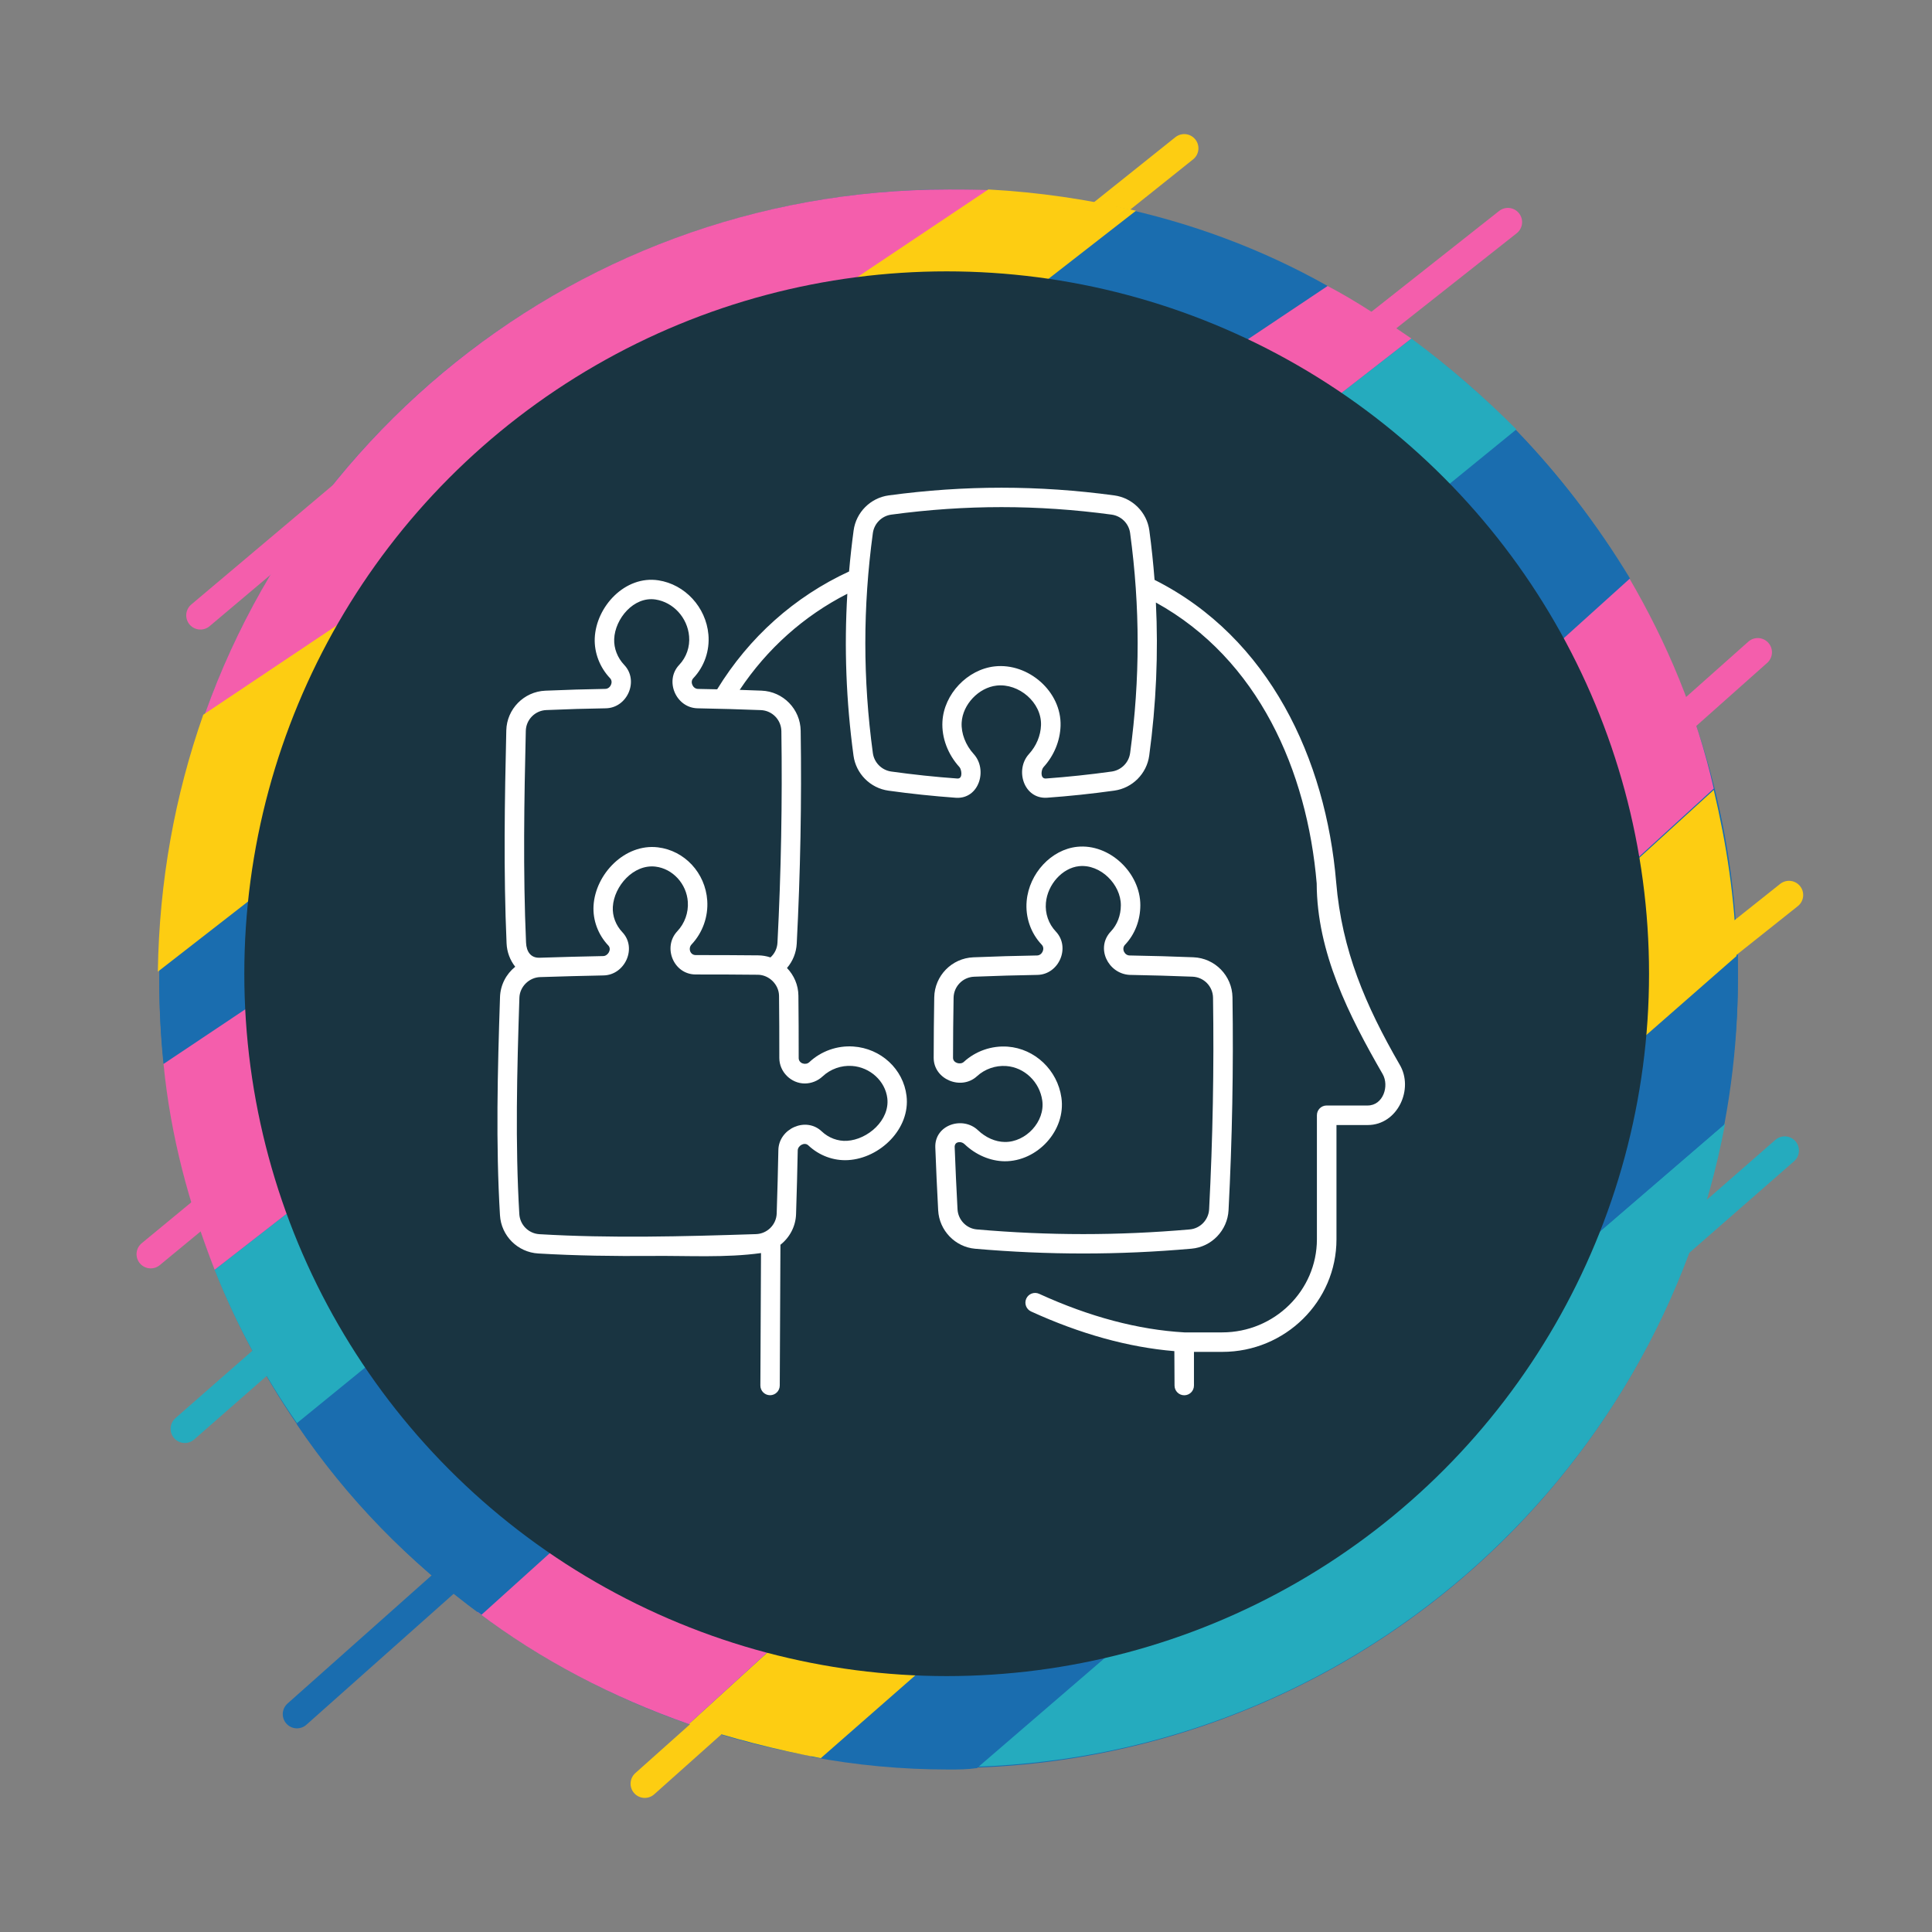
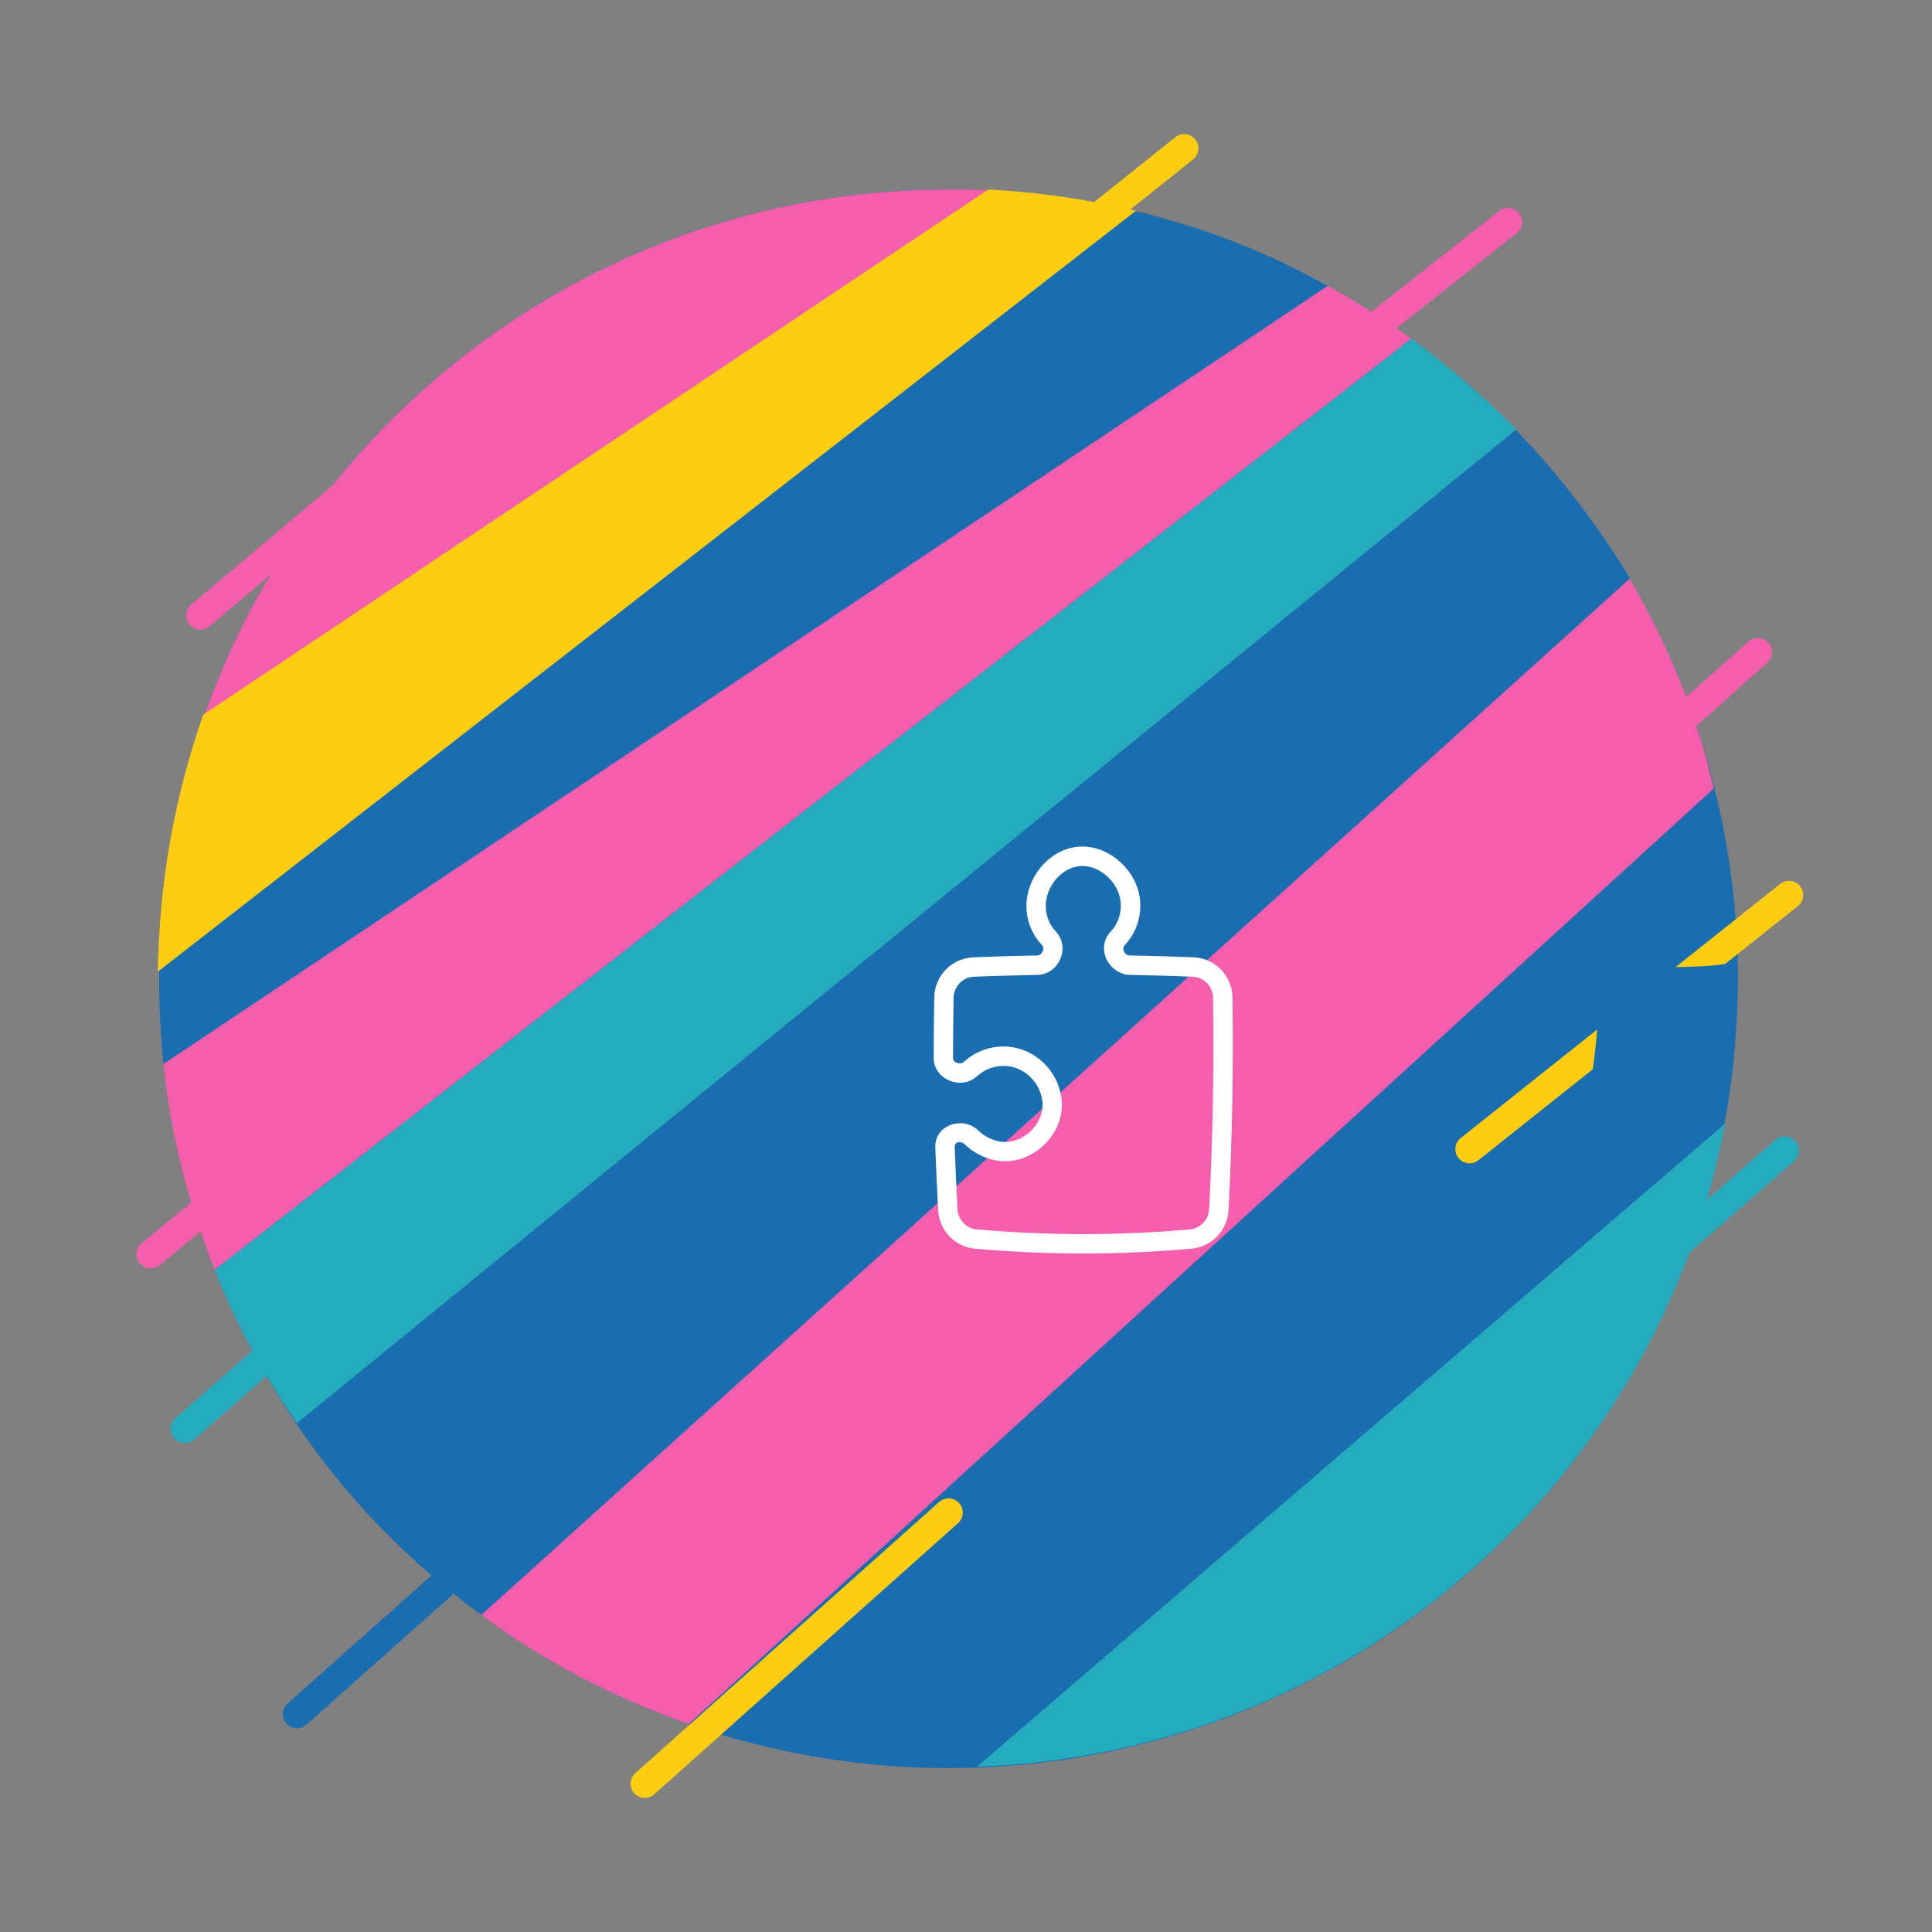
<svg xmlns="http://www.w3.org/2000/svg" version="1.1" width="500" height="500" viewBox="0 0 500 500" xml:space="preserve">
  <rect x="0" y="0" width="500" height="500" fill="#808080" stroke="none" />
  <desc>Created with Fabric.js 3.6.3</desc>
  <defs>
</defs>
  <g transform="matrix(3.674 0 0 3.674 251 250)">
    <g style="">
      <g transform="matrix(1 0 0 1 -1.5 0.9)">
        <circle style="stroke: none; stroke-width: 1; stroke-dasharray: none; stroke-linecap: butt; stroke-dashoffset: 0; stroke-linejoin: miter; stroke-miterlimit: 4; fill: rgb(26,109,175); fill-rule: nonzero; opacity: 1;" cx="0" cy="0" r="55.6" />
      </g>
      <g transform="matrix(1 0 0 1 -12.2 48.05)">
        <line style="stroke: rgb(253,205,18); stroke-width: 2; stroke-dasharray: none; stroke-linecap: round; stroke-dashoffset: 0; stroke-linejoin: round; stroke-miterlimit: 10; fill: none; fill-rule: nonzero; opacity: 1;" x1="-10.7" y1="9.55" x2="10.7" y2="-9.55" />
      </g>
      <g transform="matrix(1 0 0 1 3.9 -48.65)">
        <line style="stroke: rgb(253,205,18); stroke-width: 2; stroke-dasharray: none; stroke-linecap: round; stroke-dashoffset: 0; stroke-linejoin: round; stroke-miterlimit: 10; fill: none; fill-rule: nonzero; opacity: 1;" x1="-11.2" y1="8.95" x2="11.2" y2="-8.95" />
      </g>
      <g transform="matrix(1 0 0 1 46.45 3.95)">
        <line style="stroke: rgb(253,205,18); stroke-width: 2; stroke-dasharray: none; stroke-linecap: round; stroke-dashoffset: 0; stroke-linejoin: round; stroke-miterlimit: 10; fill: none; fill-rule: nonzero; opacity: 1;" x1="-11.25" y1="8.95" x2="11.25" y2="-8.95" />
      </g>
      <g transform="matrix(1 0 0 1 45.55 -13.25)">
        <line style="stroke: rgb(244,94,172); stroke-width: 2; stroke-dasharray: none; stroke-linecap: round; stroke-dashoffset: 0; stroke-linejoin: round; stroke-miterlimit: 10; fill: none; fill-rule: nonzero; opacity: 1;" x1="-9.95" y1="8.85" x2="9.95" y2="-8.85" />
      </g>
      <g transform="matrix(1 0 0 1 -37.45 43.85)">
        <line style="stroke: rgb(26,109,175); stroke-width: 2; stroke-dasharray: none; stroke-linecap: round; stroke-dashoffset: 0; stroke-linejoin: round; stroke-miterlimit: 10; fill: none; fill-rule: nonzero; opacity: 1;" x1="-9.95" y1="8.85" x2="9.95" y2="-8.85" />
      </g>
      <g transform="matrix(1 0 0 1 -47.4 11.8)">
        <line style="stroke: rgb(244,94,172); stroke-width: 2; stroke-dasharray: none; stroke-linecap: round; stroke-dashoffset: 0; stroke-linejoin: round; stroke-miterlimit: 10; fill: none; fill-rule: nonzero; opacity: 1;" x1="-10.3" y1="8.5" x2="10.3" y2="-8.5" />
      </g>
      <g transform="matrix(1 0 0 1 27.45 -44.15)">
        <line style="stroke: rgb(244,94,172); stroke-width: 2; stroke-dasharray: none; stroke-linecap: round; stroke-dashoffset: 0; stroke-linejoin: round; stroke-miterlimit: 10; fill: none; fill-rule: nonzero; opacity: 1;" x1="-10.45" y1="8.25" x2="10.45" y2="-8.25" />
      </g>
      <g transform="matrix(1 0 0 1 -44 -33.3)">
        <line style="stroke: rgb(244,94,172); stroke-width: 2; stroke-dasharray: none; stroke-linecap: round; stroke-dashoffset: 0; stroke-linejoin: round; stroke-miterlimit: 10; fill: none; fill-rule: nonzero; opacity: 1;" x1="-10.2" y1="8.6" x2="10.2" y2="-8.6" />
      </g>
      <g transform="matrix(1 0 0 1 -34.7 14.55)">
        <line style="stroke: rgb(37,171,190); stroke-width: 2; stroke-dasharray: none; stroke-linecap: round; stroke-dashoffset: 0; stroke-linejoin: round; stroke-miterlimit: 10; fill: none; fill-rule: nonzero; opacity: 1;" x1="-20.6" y1="18.05" x2="20.6" y2="-18.05" />
      </g>
      <g transform="matrix(1 0 0 1 36.75 31.05)">
        <line style="stroke: rgb(37,171,190); stroke-width: 2; stroke-dasharray: none; stroke-linecap: round; stroke-dashoffset: 0; stroke-linejoin: round; stroke-miterlimit: 10; fill: none; fill-rule: nonzero; opacity: 1;" x1="-20.65" y1="18.05" x2="20.65" y2="-18.05" />
      </g>
      <g transform="matrix(1 0 0 1 26.85 33.75)">
        <path style="stroke: none; stroke-width: 1; stroke-dasharray: none; stroke-linecap: butt; stroke-dashoffset: 0; stroke-linejoin: miter; stroke-miterlimit: 4; fill: rgb(37,171,190); fill-rule: nonzero; opacity: 1;" transform=" translate(-85.55, -92.35)" d="M 111.9 69.7 L 59.2 115 C 85.5 114.1 107.2 94.9 111.9 69.7 z" stroke-linecap="round" />
      </g>
      <g transform="matrix(1 0 0 1 21.45 27.9)">
-         <path style="stroke: none; stroke-width: 1; stroke-dasharray: none; stroke-linecap: butt; stroke-dashoffset: 0; stroke-linejoin: miter; stroke-miterlimit: 4; fill: rgb(26,109,175); fill-rule: nonzero; opacity: 1;" transform=" translate(-80.15, -86.5)" d="M 112.8 57.8 l -65.3 56.5 c 3.2 0.6 6.4 0.9 9.7 0.9 c 0.7 0 1.3 0 2 -0.1 l 52.6 -45.3 c 0.6 -3.3 1 -6.8 1 -10.3 C 112.8 58.9 112.8 58.3 112.8 57.8 z" stroke-linecap="round" />
+         <path style="stroke: none; stroke-width: 1; stroke-dasharray: none; stroke-linecap: butt; stroke-dashoffset: 0; stroke-linejoin: miter; stroke-miterlimit: 4; fill: rgb(26,109,175); fill-rule: nonzero; opacity: 1;" transform=" translate(-80.15, -86.5)" d="M 112.8 57.8 l -65.3 56.5 c 0.7 0 1.3 0 2 -0.1 l 52.6 -45.3 c 0.6 -3.3 1 -6.8 1 -10.3 C 112.8 58.9 112.8 58.3 112.8 57.8 z" stroke-linecap="round" />
      </g>
      <g transform="matrix(1 0 0 1 17.1 21.7)">
-         <path style="stroke: none; stroke-width: 1; stroke-dasharray: none; stroke-linecap: butt; stroke-dashoffset: 0; stroke-linejoin: miter; stroke-miterlimit: 4; fill: rgb(253,205,18); fill-rule: nonzero; opacity: 1;" transform=" translate(-75.8, -80.3)" d="M 38.9 112 c 3 1 6.1 1.8 9.3 2.4 l 64.5 -56.5 c -0.1 -4 -0.7 -7.9 -1.6 -11.7 L 38.9 112 z" stroke-linecap="round" />
-       </g>
+         </g>
      <g transform="matrix(1 0 0 1 8.85 13)">
        <path style="stroke: none; stroke-width: 1; stroke-dasharray: none; stroke-linecap: butt; stroke-dashoffset: 0; stroke-linejoin: miter; stroke-miterlimit: 4; fill: rgb(244,94,172); fill-rule: nonzero; opacity: 1;" transform=" translate(-67.55, -71.6)" d="M 105.1 31.2 L 24 104.1 c 4.5 3.4 9.5 6 14.9 7.9 l 72.2 -65.9 C 109.9 40.8 107.8 35.8 105.1 31.2 z" stroke-linecap="round" />
      </g>
      <g transform="matrix(1 0 0 1 -27 -32.15)">
        <path style="stroke: none; stroke-width: 1; stroke-dasharray: none; stroke-linecap: butt; stroke-dashoffset: 0; stroke-linejoin: miter; stroke-miterlimit: 4; fill: rgb(244,94,172); fill-rule: nonzero; opacity: 1;" transform=" translate(-31.7, -26.45)" d="M 57.2 3.9 C 30.1 3.9 7.5 23.3 2.6 49 L 60.8 4 C 59.6 3.9 58.4 3.9 57.2 3.9 z" stroke-linecap="round" />
      </g>
      <g transform="matrix(1 0 0 1 -0.45 4)">
        <path style="stroke: none; stroke-width: 1; stroke-dasharray: none; stroke-linecap: butt; stroke-dashoffset: 0; stroke-linejoin: miter; stroke-miterlimit: 4; fill: rgb(26,109,175); fill-rule: nonzero; opacity: 1;" transform=" translate(-58.25, -62.6)" d="M 97.2 20.9 l -85.9 70 c 3.5 5.2 7.9 9.7 13 13.4 l 80.9 -73 C 102.9 27.5 100.2 24 97.2 20.9 z" stroke-linecap="round" />
      </g>
      <g transform="matrix(1 0 0 1 -15.95 -23.3)">
        <path style="stroke: none; stroke-width: 1; stroke-dasharray: none; stroke-linecap: butt; stroke-dashoffset: 0; stroke-linejoin: miter; stroke-miterlimit: 4; fill: rgb(26,109,175); fill-rule: nonzero; opacity: 1;" transform=" translate(-42.75, -35.3)" d="M 68.9 5.1 l -67.1 52 l -0.1 0.1 c 0 0.8 -0.1 1.5 -0.1 2.3 c 0 2 0.1 4.1 0.3 6 l 82 -54.8 C 79.3 8.1 74.2 6.2 68.9 5.1 z" stroke-linecap="round" />
      </g>
      <g transform="matrix(1 0 0 1 -7.35 -6)">
        <path style="stroke: none; stroke-width: 1; stroke-dasharray: none; stroke-linecap: butt; stroke-dashoffset: 0; stroke-linejoin: miter; stroke-miterlimit: 4; fill: rgb(37,171,190); fill-rule: nonzero; opacity: 1;" transform=" translate(-51.35, -52.6)" d="M 89.8 14.4 L 5.5 80 c 1.5 3.8 3.5 7.5 5.8 10.8 l 85.9 -70 C 94.9 18.5 92.5 16.4 89.8 14.4 z" stroke-linecap="round" />
      </g>
      <g transform="matrix(1 0 0 1 -12.85 -13.25)">
        <path style="stroke: none; stroke-width: 1; stroke-dasharray: none; stroke-linecap: butt; stroke-dashoffset: 0; stroke-linejoin: miter; stroke-miterlimit: 4; fill: rgb(244,94,172); fill-rule: nonzero; opacity: 1;" transform=" translate(-45.85, -45.35)" d="M 83.9 10.7 l -82 54.8 c 0.5 5.1 1.8 9.9 3.6 14.5 l 84.3 -65.6 C 87.9 13.1 86 11.8 83.9 10.7 z" stroke-linecap="round" />
      </g>
      <g transform="matrix(1 0 0 1 -22.75 -27.15)">
        <path style="stroke: none; stroke-width: 1; stroke-dasharray: none; stroke-linecap: butt; stroke-dashoffset: 0; stroke-linejoin: miter; stroke-miterlimit: 4; fill: rgb(253,205,18); fill-rule: nonzero; opacity: 1;" transform=" translate(-35.95, -31.45)" d="M 60 3.9 l -55.3 37 c -2 5.7 -3.1 11.7 -3.2 18.1 L 70.4 5.4 C 67 4.6 63.6 4.1 60 3.9 z" stroke-linecap="round" />
      </g>
    </g>
  </g>
  <g transform="matrix(3.867 0 0 3.867 245 252)">
-     <circle style="stroke: none; stroke-width: 0; stroke-dasharray: none; stroke-linecap: butt; stroke-dashoffset: 0; stroke-linejoin: miter; stroke-miterlimit: 4; fill: rgb(25,52,65); fill-rule: evenodd; opacity: 1;" cx="0" cy="0" r="47.006" />
-   </g>
+     </g>
  <g transform="matrix(1.762 0 0 1.762 245 242.484)">
    <g style="">
      <g transform="matrix(1.333 0 0 1.333 20.057 16.605)">
        <path style="stroke: none; stroke-width: 1; stroke-dasharray: none; stroke-linecap: butt; stroke-dashoffset: 0; stroke-linejoin: miter; stroke-miterlimit: 4; fill: rgb(255,255,255); fill-rule: nonzero; opacity: 1;" transform=" translate(-64.543, -61.954)" d="m 64.555 84.375 c -3.953 0 -7.91 -0.176 -11.918 -0.523 c -2.207 -0.191 -3.961 -2.012 -4.078 -4.234 c -0.125 -2.312 -0.23 -4.648 -0.316 -6.938 c -0.086 -2.488 3.031 -3.488 4.711 -1.879 c 0.844 0.805 1.914 1.273 2.941 1.285 c 2.32 0.035 4.465 -2.25 4.133 -4.574 c -0.293 -2.051 -1.961 -3.644 -3.961 -3.793 c -1.18 -0.086 -2.363 0.324 -3.234 1.125 c -1.723 1.586 -4.762 0.367 -4.769 -2.023 c 0.004 -2.215 0.023 -4.457 0.062 -6.668 c 0.039 -2.379 1.934 -4.316 4.309 -4.414 c 2.422 -0.098 4.785 -0.168 7.023 -0.203 c 0.559 -0.012 0.91 -0.762 0.516 -1.18 c -1.219 -1.285 -1.824 -3.043 -1.664 -4.82 c 0.273 -3.051 2.715 -5.672 5.559 -5.973 c 3.582 -0.375 6.973 2.887 6.965 6.438 c -0.004 1.664 -0.602 3.211 -1.691 4.359 c -0.406 0.43 -0.066 1.176 0.52 1.176 c 2.477 0.043 4.769 0.109 7.016 0.199 c 2.383 0.094 4.273 2.035 4.309 4.418 c 0.117 7.781 -0.031 15.672 -0.434 23.453 c -0.117 2.223 -1.867 4.047 -4.078 4.238 c -4.012 0.355 -7.965 0.531 -11.918 0.531 z m -13.641 -12.27 c -0.336 0.008 -0.516 0.172 -0.539 0.496 c 0.086 2.277 0.191 4.602 0.316 6.902 c 0.062 1.164 0.977 2.121 2.129 2.219 c 7.894 0.688 15.57 0.688 23.465 0 c 1.152 -0.102 2.07 -1.055 2.129 -2.223 c 0.402 -7.734 0.547 -15.574 0.43 -23.309 c -0.02 -1.25 -1.012 -2.266 -2.258 -2.316 c -2.227 -0.09 -4.508 -0.152 -6.969 -0.199 c -2.336 -0.152 -3.742 -2.981 -2.035 -4.781 c 0.711 -0.75 1.102 -1.777 1.105 -2.891 c 0.004 -2.301 -2.258 -4.555 -4.606 -4.305 c -1.832 0.191 -3.469 2.004 -3.652 4.035 c -0.105 1.168 0.293 2.32 1.09 3.16 c 1.648 1.738 0.355 4.742 -2.031 4.785 c -2.223 0.035 -4.566 0.102 -6.973 0.199 c -1.246 0.051 -2.234 1.066 -2.258 2.312 c -0.039 2.199 -0.059 4.43 -0.062 6.629 c 0 0.57 0.816 0.789 1.184 0.449 c 1.305 -1.199 3.066 -1.812 4.84 -1.684 c 2.996 0.223 5.484 2.582 5.918 5.617 c 0.52 3.621 -2.656 7.047 -6.273 7.012 c -1.562 -0.02 -3.164 -0.703 -4.394 -1.879 c -0.164 -0.152 -0.352 -0.23 -0.555 -0.23 z" stroke-linecap="round" />
      </g>
      <g transform="matrix(1.333 0 0 1.333 0.666 0.666)">
-         <path style="stroke: none; stroke-width: 1; stroke-dasharray: none; stroke-linecap: butt; stroke-dashoffset: 0; stroke-linejoin: miter; stroke-miterlimit: 4; fill: rgb(255,255,255); fill-rule: nonzero; opacity: 1;" transform=" translate(-49.999, -49.999)" d="m 99.398 63.543 c -3.746 -6.496 -6.352 -12.562 -6.981 -20.066 c -1.141 -13.582 -7.367 -26.965 -20.012 -33.324 c -0.141 -1.805 -0.328 -3.617 -0.574 -5.441 c -0.27 -2.008 -1.863 -3.598 -3.871 -3.867 c -8.359 -1.129 -16.484 -1.129 -24.844 0 c -2.008 0.27 -3.602 1.863 -3.871 3.867 c -0.203 1.512 -0.371 3.016 -0.5 4.516 c -6.016 2.777 -11.02 7.246 -14.535 12.984 c -0.691 -0.016 -1.395 -0.031 -2.113 -0.043 c -0.562 -0.008 -0.914 -0.762 -0.516 -1.18 c 1.219 -1.285 1.824 -3.043 1.664 -4.82 c -0.27 -3.012 -2.586 -5.519 -5.508 -5.965 c -3.664 -0.562 -6.871 2.883 -7.016 6.383 c -0.062 1.598 0.551 3.203 1.688 4.402 c 0.395 0.418 0.035 1.168 -0.52 1.176 c -2.141 0.035 -4.242 0.098 -6.617 0.199 c -2.356 0.102 -4.242 2.023 -4.297 4.379 c -0.176 7.535 -0.316 15.551 0.031 23.469 c 0.043 0.957 0.383 1.848 0.953 2.57 c -0.984 0.793 -1.633 1.992 -1.676 3.34 c -0.27 8.18 -0.473 16.172 -0.004 24.039 c 0.133 2.269 1.949 4.082 4.219 4.215 c 4.188 0.246 8.387 0.305 12.582 0.27 c 3.906 -0.035 8.09 0.223 11.961 -0.316 l -0.07 14.59 c -0.004 0.59 0.473 1.07 1.062 1.074 h 0.004 c 0.586 0 1.066 -0.477 1.07 -1.062 l 0.074 -15.516 c 1.012 -0.797 1.68 -2.012 1.723 -3.383 c 0.078 -2.418 0.141 -4.781 0.184 -7.016 c 0.012 -0.527 0.746 -0.953 1.164 -0.555 c 1.195 1.129 2.793 1.723 4.394 1.625 c 3.5 -0.207 6.867 -3.445 6.43 -7.082 c -0.352 -2.941 -2.816 -5.227 -5.863 -5.434 c -1.785 -0.121 -3.551 0.508 -4.852 1.727 c -0.398 0.375 -1.168 0.141 -1.168 -0.457 c 0.004 -2.371 -0.008 -4.684 -0.031 -6.875 c -0.012 -1.176 -0.492 -2.25 -1.258 -3.047 c 0.637 -0.742 1.02 -1.68 1.074 -2.688 c 0.402 -7.781 0.551 -15.672 0.434 -23.453 c -0.035 -2.383 -1.926 -4.324 -4.309 -4.418 c -0.797 -0.031 -1.598 -0.059 -2.41 -0.086 c 3.023 -4.535 7.074 -8.152 11.859 -10.59 c -0.355 5.938 -0.133 11.824 0.68 17.832 c 0.27 1.996 1.852 3.586 3.848 3.863 c 2.457 0.344 4.961 0.605 7.445 0.785 c 2.555 0.156 3.516 -3.106 1.953 -4.82 c -0.898 -0.984 -1.395 -2.281 -1.328 -3.473 c 0.109 -1.984 1.875 -3.852 3.856 -4.07 c 2.441 -0.273 4.969 1.859 4.887 4.359 c -0.039 1.152 -0.508 2.285 -1.328 3.184 c -1.574 1.727 -0.586 4.957 1.969 4.816 c 2.473 -0.176 4.973 -0.441 7.434 -0.785 c 1.996 -0.277 3.578 -1.867 3.848 -3.863 c 0.77 -5.68 1.012 -11.254 0.734 -16.863 c 11.312 6.25 16.668 18.551 17.719 30.949 c 0.023 7.617 3.555 14.57 7.269 21.012 c 0.746 1.305 0.059 3.461 -1.656 3.461 h -4.519 c -0.59 0 -1.07 0.477 -1.07 1.07 v 13.668 c 0 5.66 -4.684 10.262 -10.441 10.262 h -4.16 c -5.086 -0.289 -10.473 -1.719 -16.004 -4.25 c -0.535 -0.246 -1.172 -0.012 -1.418 0.527 c -0.246 0.535 -0.008 1.172 0.527 1.418 c 5.426 2.481 10.73 3.949 15.789 4.371 l 0.02 3.793 c 0 0.59 0.477 1.07 1.07 1.07 c 0.59 0 1.07 -0.477 1.07 -1.07 v -3.711 h 3.125 c 6.938 0 12.578 -5.562 12.578 -12.398 v -12.598 h 3.449 c 3.285 0 5.125 -3.988 3.5 -6.68 z m -65.531 2.102 c 0.727 -0.004 1.43 -0.285 1.961 -0.781 c 0.867 -0.812 2.055 -1.234 3.242 -1.152 c 1.988 0.137 3.66 1.664 3.887 3.555 c 0.289 2.422 -2.156 4.559 -4.438 4.695 c -1.008 0.062 -2.031 -0.32 -2.797 -1.047 c -1.746 -1.648 -4.723 -0.289 -4.769 2.066 c -0.043 2.227 -0.105 4.574 -0.184 6.984 c -0.039 1.234 -1.039 2.234 -2.273 2.277 c -8.133 0.266 -16.078 0.469 -23.871 0.008 c -1.191 -0.07 -2.141 -1.02 -2.215 -2.211 c -0.461 -7.777 -0.258 -15.715 0.008 -23.844 c 0.039 -1.219 1.074 -2.234 2.281 -2.273 c 2.398 -0.078 4.75 -0.141 6.992 -0.184 c 2.356 -0.047 3.723 -3.023 2.07 -4.766 c -0.727 -0.77 -1.109 -1.785 -1.047 -2.793 c 0.137 -2.281 2.273 -4.719 4.703 -4.43 c 1.895 0.227 3.426 1.895 3.559 3.879 c 0.082 1.191 -0.34 2.371 -1.156 3.238 c -1.645 1.75 -0.418 4.766 2.019 4.766 c 2.363 -0.004 4.672 0.008 6.856 0.031 c 1.234 0.012 2.32 1.074 2.332 2.328 c 0.023 2.184 0.035 4.488 0.031 6.848 c 0 1.523 1.289 2.805 2.809 2.805 z m -4.84 -41.141 c 1.246 0.051 2.238 1.066 2.258 2.316 c 0.113 7.734 -0.031 15.578 -0.43 23.309 c -0.031 0.633 -0.312 1.215 -0.773 1.625 c -0.438 -0.145 -0.891 -0.223 -1.355 -0.227 c -2.195 -0.023 -4.512 -0.031 -6.883 -0.031 c -0.617 0 -0.852 -0.746 -0.457 -1.168 c 1.223 -1.301 1.852 -3.066 1.73 -4.848 c -0.207 -3.039 -2.496 -5.504 -5.438 -5.856 c -3.637 -0.434 -6.879 2.926 -7.09 6.426 c -0.094 1.594 0.496 3.195 1.629 4.391 c 0.398 0.422 -0.035 1.152 -0.559 1.164 c -2.254 0.043 -4.613 0.105 -7.019 0.184 c -0.965 0.031 -1.445 -0.664 -1.488 -1.668 c -0.344 -7.852 -0.203 -15.828 -0.027 -23.328 c 0.027 -1.234 1.016 -2.242 2.25 -2.293 c 2.356 -0.102 4.441 -0.164 6.559 -0.195 c 2.383 -0.039 3.688 -3.043 2.035 -4.781 c -0.742 -0.785 -1.145 -1.82 -1.105 -2.848 c 0.09 -2.238 2.152 -4.723 4.555 -4.359 c 1.961 0.301 3.519 2 3.699 4.043 c 0.105 1.168 -0.293 2.32 -1.09 3.16 c -1.648 1.738 -0.355 4.742 2.031 4.785 c 2.449 0.047 4.731 0.109 6.969 0.199 z m 40.684 4.734 c -0.141 1.051 -0.977 1.887 -2.027 2.035 c -2.41 0.336 -4.863 0.594 -7.273 0.77 c -0.637 0.016 -0.5 -0.969 -0.25 -1.246 c 1.164 -1.273 1.832 -2.894 1.887 -4.555 c 0.121 -3.781 -3.551 -6.965 -7.262 -6.555 c -3.008 0.336 -5.59 3.062 -5.754 6.078 c -0.098 1.777 0.59 3.609 1.883 5.027 c 0.215 0.238 0.41 1.289 -0.234 1.25 c -2.426 -0.172 -4.875 -0.434 -7.289 -0.77 c -1.051 -0.148 -1.883 -0.984 -2.027 -2.035 c -1.105 -8.152 -1.105 -16.082 0 -24.238 c 0.145 -1.055 0.98 -1.895 2.039 -2.035 c 8.164 -1.102 16.105 -1.102 24.27 0 c 1.059 0.145 1.898 0.98 2.039 2.035 c 1.105 8.152 1.105 16.082 0 24.238 z" stroke-linecap="round" />
-       </g>
+         </g>
    </g>
  </g>
</svg>